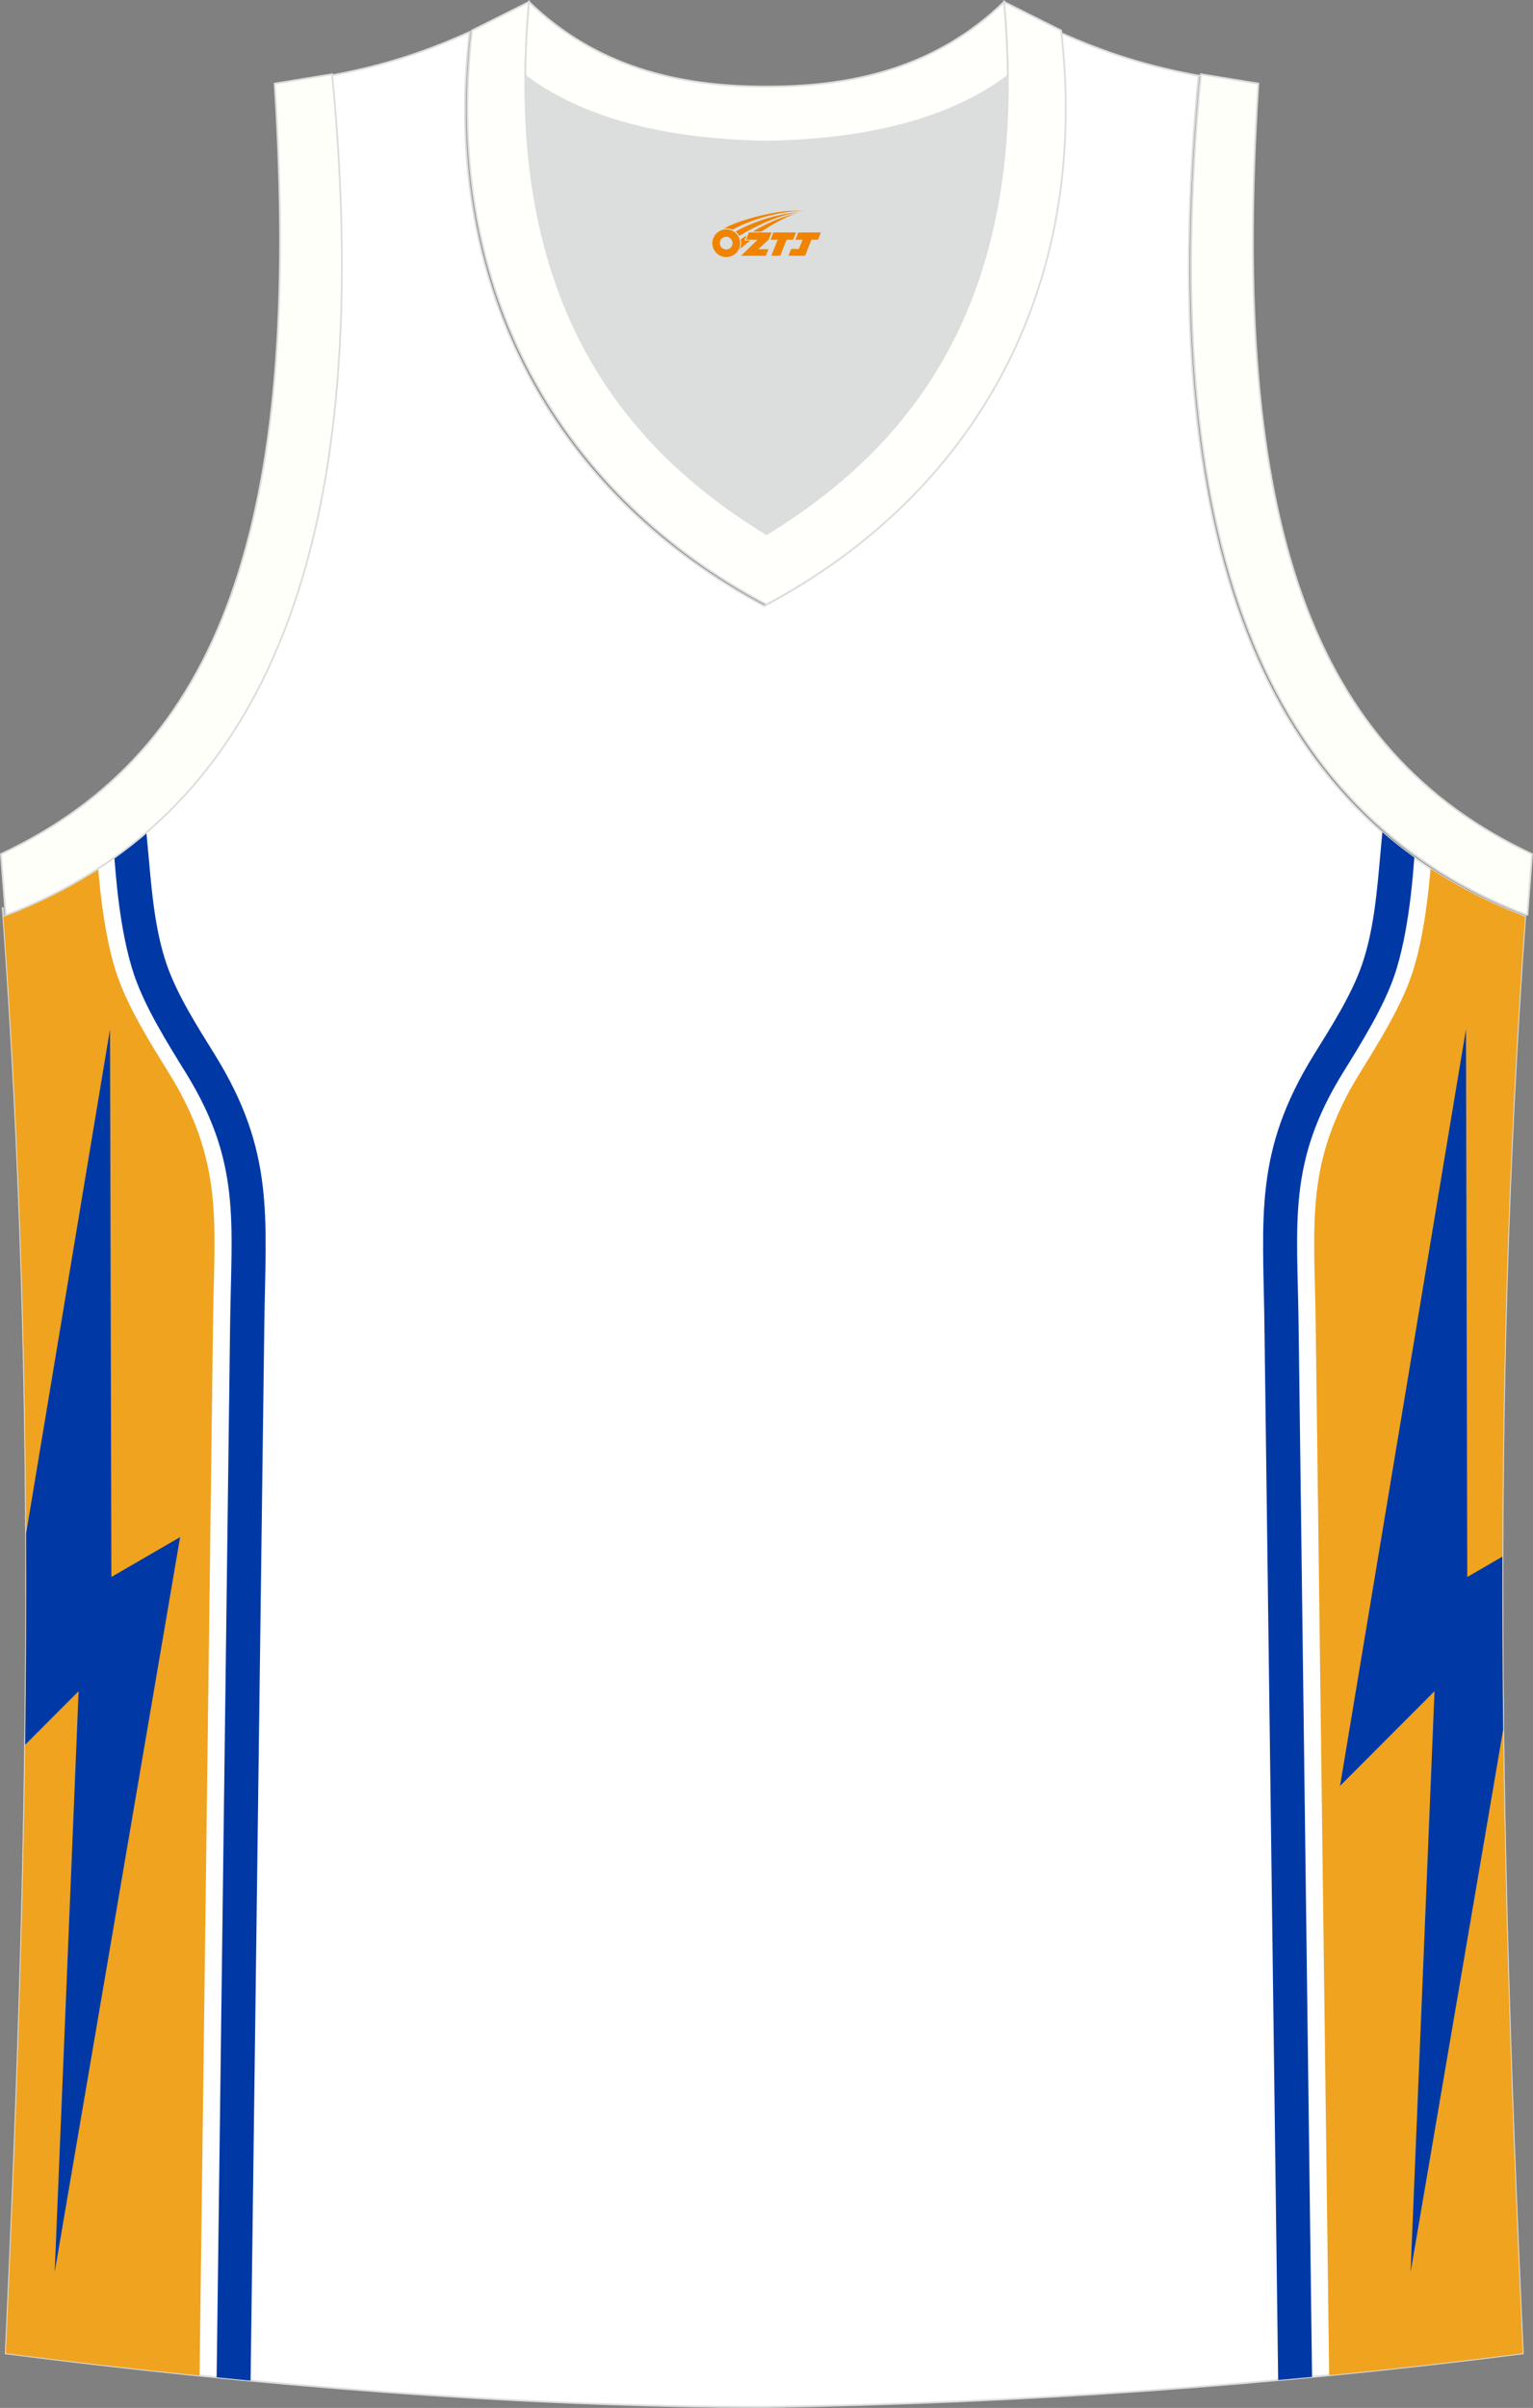
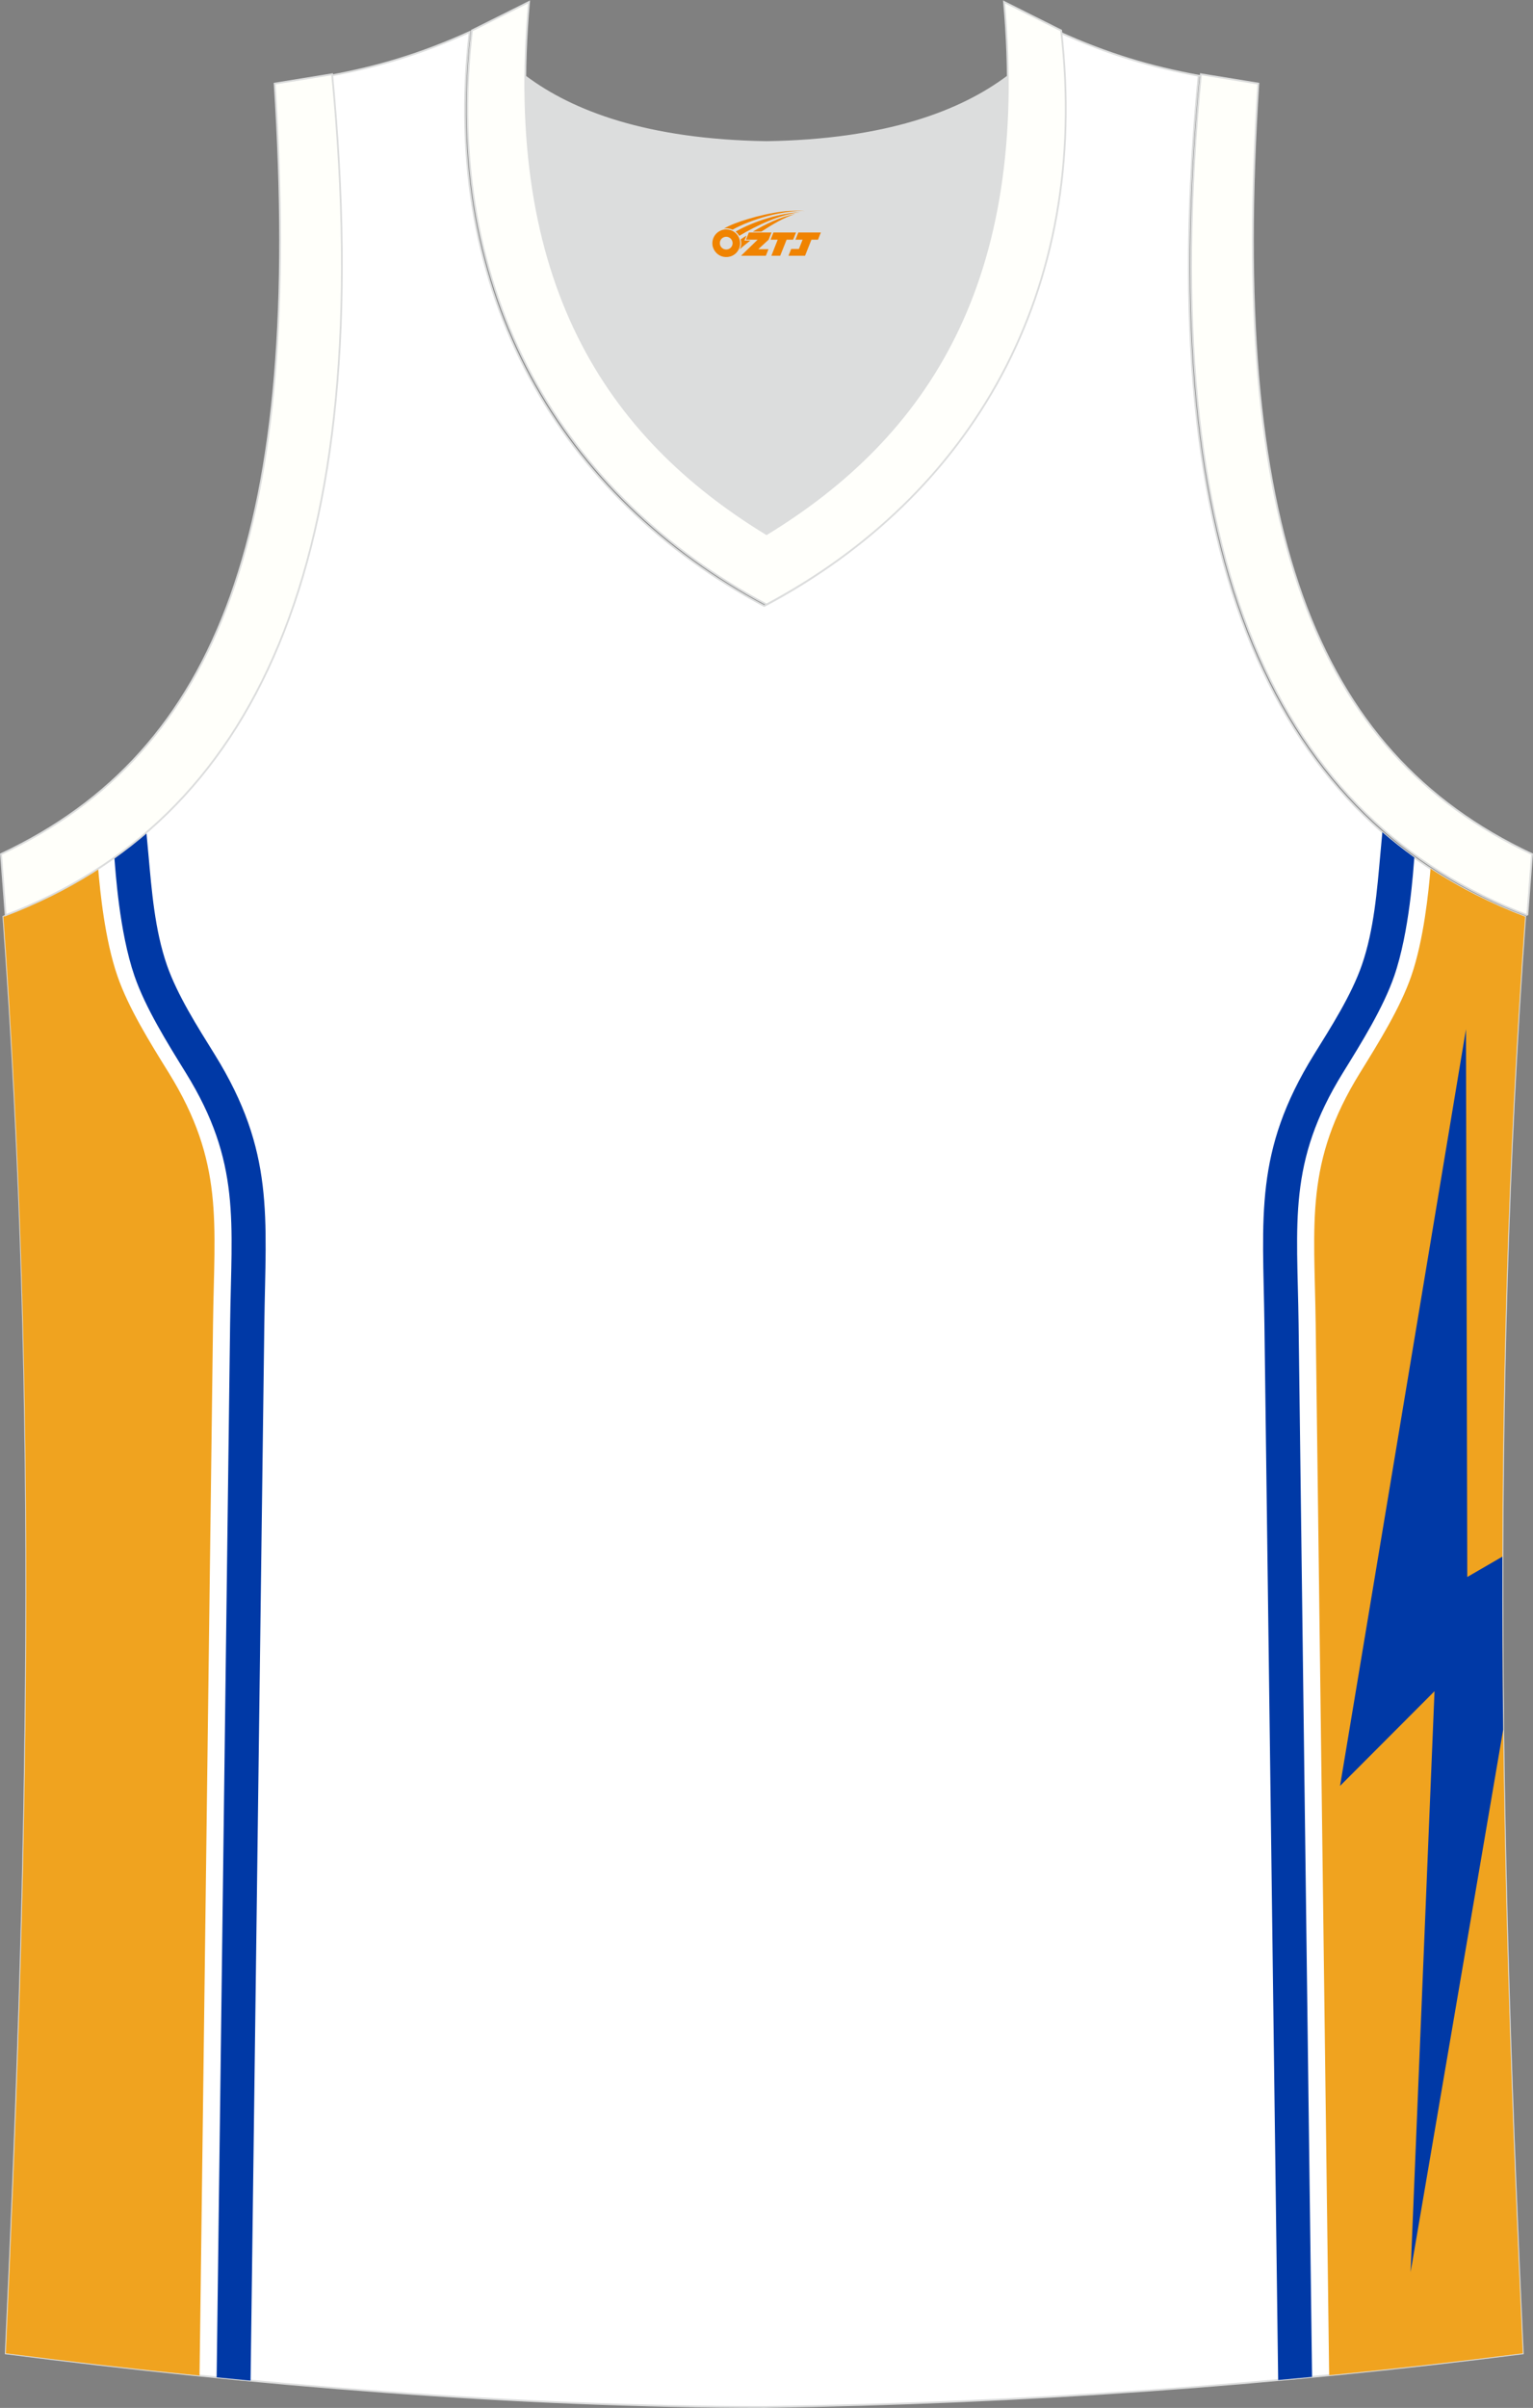
<svg xmlns="http://www.w3.org/2000/svg" version="1.1" id="图层_1" x="0px" y="0px" width="339.16px" height="532.46px" viewBox="0 0 339.16 532.46" enable-background="new 0 0 339.16 532.46" xml:space="preserve">
  <rect x="0" y="0" width="339.16" height="532.46" fill="#808080" stroke="none" />
  <g>
-     <path fill="#FFFFFF" stroke="#DCDDDD" stroke-width="0.4" stroke-miterlimit="22.926" d="M169.06,532.26c0.02,0,0.03,0,0.05,0   H169.06L169.06,532.26L169.06,532.26z M169.11,532.26c57.41-0.83,113.01-4.88,167.79-11.86c-4.79-104.04-7.35-208.91,0.52-317.69   l-0.01,0c-54.56-20.79-82.7-77.29-72.23-185.96l0.02,0c-10.65-2-19.75-4.62-30.94-9.67c6.7,58.04-20.2,103-65.18,126.92   c-44.97-23.93-71.88-68.89-65.18-126.92c-11.19,5.04-20.28,7.67-30.94,9.67l0.02,0C83.46,125.42,55.32,181.92,0.76,202.71   l-0.16-2.07C8.66,310.16,6.1,415.71,1.28,520.4C55.6,527.33,114.37,532.26,169.11,532.26z" />
+     <path fill="#FFFFFF" stroke="#DCDDDD" stroke-width="0.4" stroke-miterlimit="22.926" d="M169.06,532.26c0.02,0,0.03,0,0.05,0   H169.06L169.06,532.26L169.06,532.26z M169.11,532.26c57.41-0.83,113.01-4.88,167.79-11.86c-4.79-104.04-7.35-208.91,0.52-317.69   l-0.01,0c-54.56-20.79-82.7-77.29-72.23-185.96l0.02,0c-10.65-2-19.75-4.62-30.94-9.67c6.7,58.04-20.2,103-65.18,126.92   c-44.97-23.93-71.88-68.89-65.18-126.92c-11.19,5.04-20.28,7.67-30.94,9.67l0.02,0C83.46,125.42,55.32,181.92,0.76,202.71   C8.66,310.16,6.1,415.71,1.28,520.4C55.6,527.33,114.37,532.26,169.11,532.26z" />
    <path fill="#F0A31F" d="M25.98,215.83c-2.79-8.07-3.83-18.67-4.26-23.76c-6.47,4.25-13.46,7.78-20.96,10.64l-0.16-2.07   C8.66,310.16,6.1,415.71,1.28,520.4c14.04,1.79,28.38,3.45,42.87,4.92l2.98-232.59c0.29-22.48,2.47-35.69-9.81-55.53   C33.2,230.56,28.4,222.87,25.98,215.83z" />
    <path fill="#0039A6" d="M50.91,292.73L47.93,525.7c2.15,0.22,4.29,0.42,6.44,0.63l0.12,0.01l0.12,0.01l0.12,0.01l0.12,0.01   l0.59,0.05l3.04-233.59c0.31-23.83,2.35-38.14-10.95-59.61c-3.75-6.05-8.3-13.15-10.62-19.86c-2.68-7.78-3.34-16.37-4.08-24.51   L32.38,184c-2.28,1.98-4.64,3.85-7.08,5.61c0.25,2.8,1.06,16.39,4.46,26.23c2.43,7.04,7.23,14.73,11.34,21.38   C53.38,257.04,51.2,270.25,50.91,292.73z" />
-     <path fill="#0039A6" d="M24.34,227.59L5.77,339.14c0.07,15.61,0,31.17-0.2,46.68l11.82-11.84l-5.29,128.45L39.85,339.9l-15.21,8.82   L24.34,227.59z" />
    <path fill="#F0A31F" d="M312.23,215.83c2.78-8.06,3.83-18.64,4.26-23.74c6.46,4.24,13.44,7.76,20.92,10.62l0.01,0   c-7.87,108.78-5.31,213.65-0.52,317.69c-14.22,1.81-28.49,3.43-42.84,4.84l-2.98-232.5c-0.29-22.48-2.47-35.69,9.82-55.53   C305.01,230.56,309.8,222.87,312.23,215.83z" />
    <path fill="#0039A6" d="M287.3,292.73l2.98,232.87c-2.5,0.24-5,0.47-7.5,0.7l-3.04-233.47c-0.31-23.83-2.35-38.14,10.95-59.61   c3.75-6.05,8.3-13.15,10.62-19.86c2.68-7.78,3.34-16.37,4.08-24.51l0.44-4.83c2.28,1.98,4.64,3.85,7.08,5.6   c-0.25,2.85-1.07,16.39-4.45,26.2c-2.43,7.04-7.23,14.73-11.34,21.38C284.83,257.04,287.01,270.25,287.3,292.73z" />
    <path fill="#0039A6" d="M324.33,227.59l-27.86,167.33l20.9-20.94l-5.29,128.45l20.48-119.96c-0.15-12.71-0.22-25.46-0.18-38.25   l-7.76,4.5L324.33,227.59z" />
    <path fill="#DCDDDD" stroke="#DCDDDD" stroke-width="0.216" stroke-miterlimit="22.926" d="M169.58,31.33   c26.46-0.42,42.94-6.71,53.32-14.5c0.02-0.06,0.03-0.12,0.05-0.17c0.48,51.69-21.13,81.77-53.37,101.45   c-32.24-19.68-53.84-49.76-53.37-101.45c0.02,0.06,0.03,0.12,0.05,0.17C126.64,24.62,143.12,30.91,169.58,31.33z" />
    <path fill="#FFFFFA" stroke="#DCDDDD" stroke-width="0.4" stroke-miterlimit="22.926" d="M1.25,202.38   c54.56-20.79,82.7-77.29,72.23-185.96l-12.71,2.07c6.3,97.73-12.02,147.62-60.55,170.38L1.25,202.38z" />
    <path fill="#FFFFFB" stroke="#DCDDDD" stroke-width="0.4" stroke-miterlimit="22.926" d="M117.04,0.43   c-5.53,61.77,17.08,96.01,52.55,117.67c35.47-21.65,58.08-55.89,52.55-117.67l12.63,6.32c6.71,58.04-20.2,103-65.18,126.92   c-44.97-23.93-71.88-68.89-65.18-126.93L117.04,0.43z" />
    <path fill="#FFFFFA" stroke="#DCDDDD" stroke-width="0.4" stroke-miterlimit="22.926" d="M337.91,202.38   c-54.56-20.79-82.7-77.29-72.23-185.96l12.71,2.07c-6.3,97.73,12.02,147.62,60.55,170.38l-1.03,13.51L337.91,202.38z" />
-     <path fill="#FFFFFB" stroke="#DCDDDD" stroke-width="0.4" stroke-miterlimit="22.926" d="M117.04,0.43   c14.83,14.31,32.94,18.76,52.55,18.71c19.61,0.05,37.72-4.4,52.55-18.71c0.5,5.63,0.77,11.02,0.82,16.2   c-0.02,0.06-0.03,0.13-0.05,0.19c-10.37,7.8-26.85,14.08-53.32,14.5c-26.47-0.42-42.94-6.71-53.32-14.5   c-0.02-0.06-0.04-0.13-0.05-0.19C116.26,11.46,116.53,6.06,117.04,0.43z" />
  </g>
  <g id="图层_x0020_1">
    <path fill="#F08300" d="M157.78,54.81c0.416,1.136,1.472,1.984,2.752,2.032c0.144,0,0.304,0,0.448-0.016h0.016   c0.016,0,0.064,0,0.128-0.016c0.032,0,0.048-0.016,0.08-0.016c0.064-0.016,0.144-0.032,0.224-0.048c0.016,0,0.016,0,0.032,0   c0.192-0.048,0.4-0.112,0.576-0.208c0.192-0.096,0.4-0.224,0.608-0.384c0.672-0.56,1.104-1.408,1.104-2.352   c0-0.224-0.032-0.448-0.08-0.672l0,0C163.62,52.93,163.57,52.76,163.49,52.58C163.02,51.49,161.94,50.73,160.67,50.73C158.98,50.73,157.6,52.1,157.6,53.8C157.6,54.15,157.66,54.49,157.78,54.81L157.78,54.81L157.78,54.81z M162.08,53.83L162.08,53.83C162.05,54.61,161.39,55.21,160.61,55.17C159.82,55.14,159.23,54.49,159.26,53.7c0.032-0.784,0.688-1.376,1.472-1.344   C161.5,52.39,162.11,53.06,162.08,53.83L162.08,53.83z" />
    <polygon fill="#F08300" points="176.11,51.41 ,175.47,53 ,174.03,53 ,172.61,56.55 ,170.66,56.55 ,172.06,53 ,170.48,53    ,171.12,51.41" />
    <path fill="#F08300" d="M178.08,46.68c-1.008-0.096-3.024-0.144-5.056,0.112c-2.416,0.304-5.152,0.912-7.616,1.664   C163.36,49.06,161.49,49.78,160.14,50.55C160.34,50.52,160.53,50.5,160.72,50.5c0.48,0,0.944,0.112,1.36,0.288   C166.18,48.47,173.38,46.42,178.08,46.68L178.08,46.68L178.08,46.68z" />
    <path fill="#F08300" d="M163.55,52.15c4-2.368,8.88-4.672,13.488-5.248c-4.608,0.288-10.224,2-14.288,4.304   C163.07,51.46,163.34,51.78,163.55,52.15C163.55,52.15,163.55,52.15,163.55,52.15z" />
    <polygon fill="#F08300" points="181.6,51.41 ,180.98,53 ,179.52,53 ,178.11,56.55 ,177.65,56.55 ,176.14,56.55 ,174.45,56.55    ,175.04,55.05 ,176.75,55.05 ,177.57,53 ,175.98,53 ,176.62,51.41" />
    <polygon fill="#F08300" points="170.69,51.41 ,170.05,53 ,167.76,55.11 ,170.02,55.11 ,169.44,56.55 ,163.95,56.55 ,167.62,53    ,165.04,53 ,165.68,51.41" />
    <path fill="#F08300" d="M175.97,47.27c-3.376,0.752-6.464,2.192-9.424,3.952h1.888C170.86,49.65,173.2,48.22,175.97,47.27z    M165.17,52.09C164.54,52.47,164.48,52.52,163.87,52.93c0.064,0.256,0.112,0.544,0.112,0.816c0,0.496-0.112,0.976-0.32,1.392   c0.176-0.16,0.32-0.304,0.432-0.4c0.272-0.24,0.768-0.64,1.6-1.296l0.32-0.256H164.69l0,0L165.17,52.09L165.17,52.09L165.17,52.09z" />
  </g>
</svg>